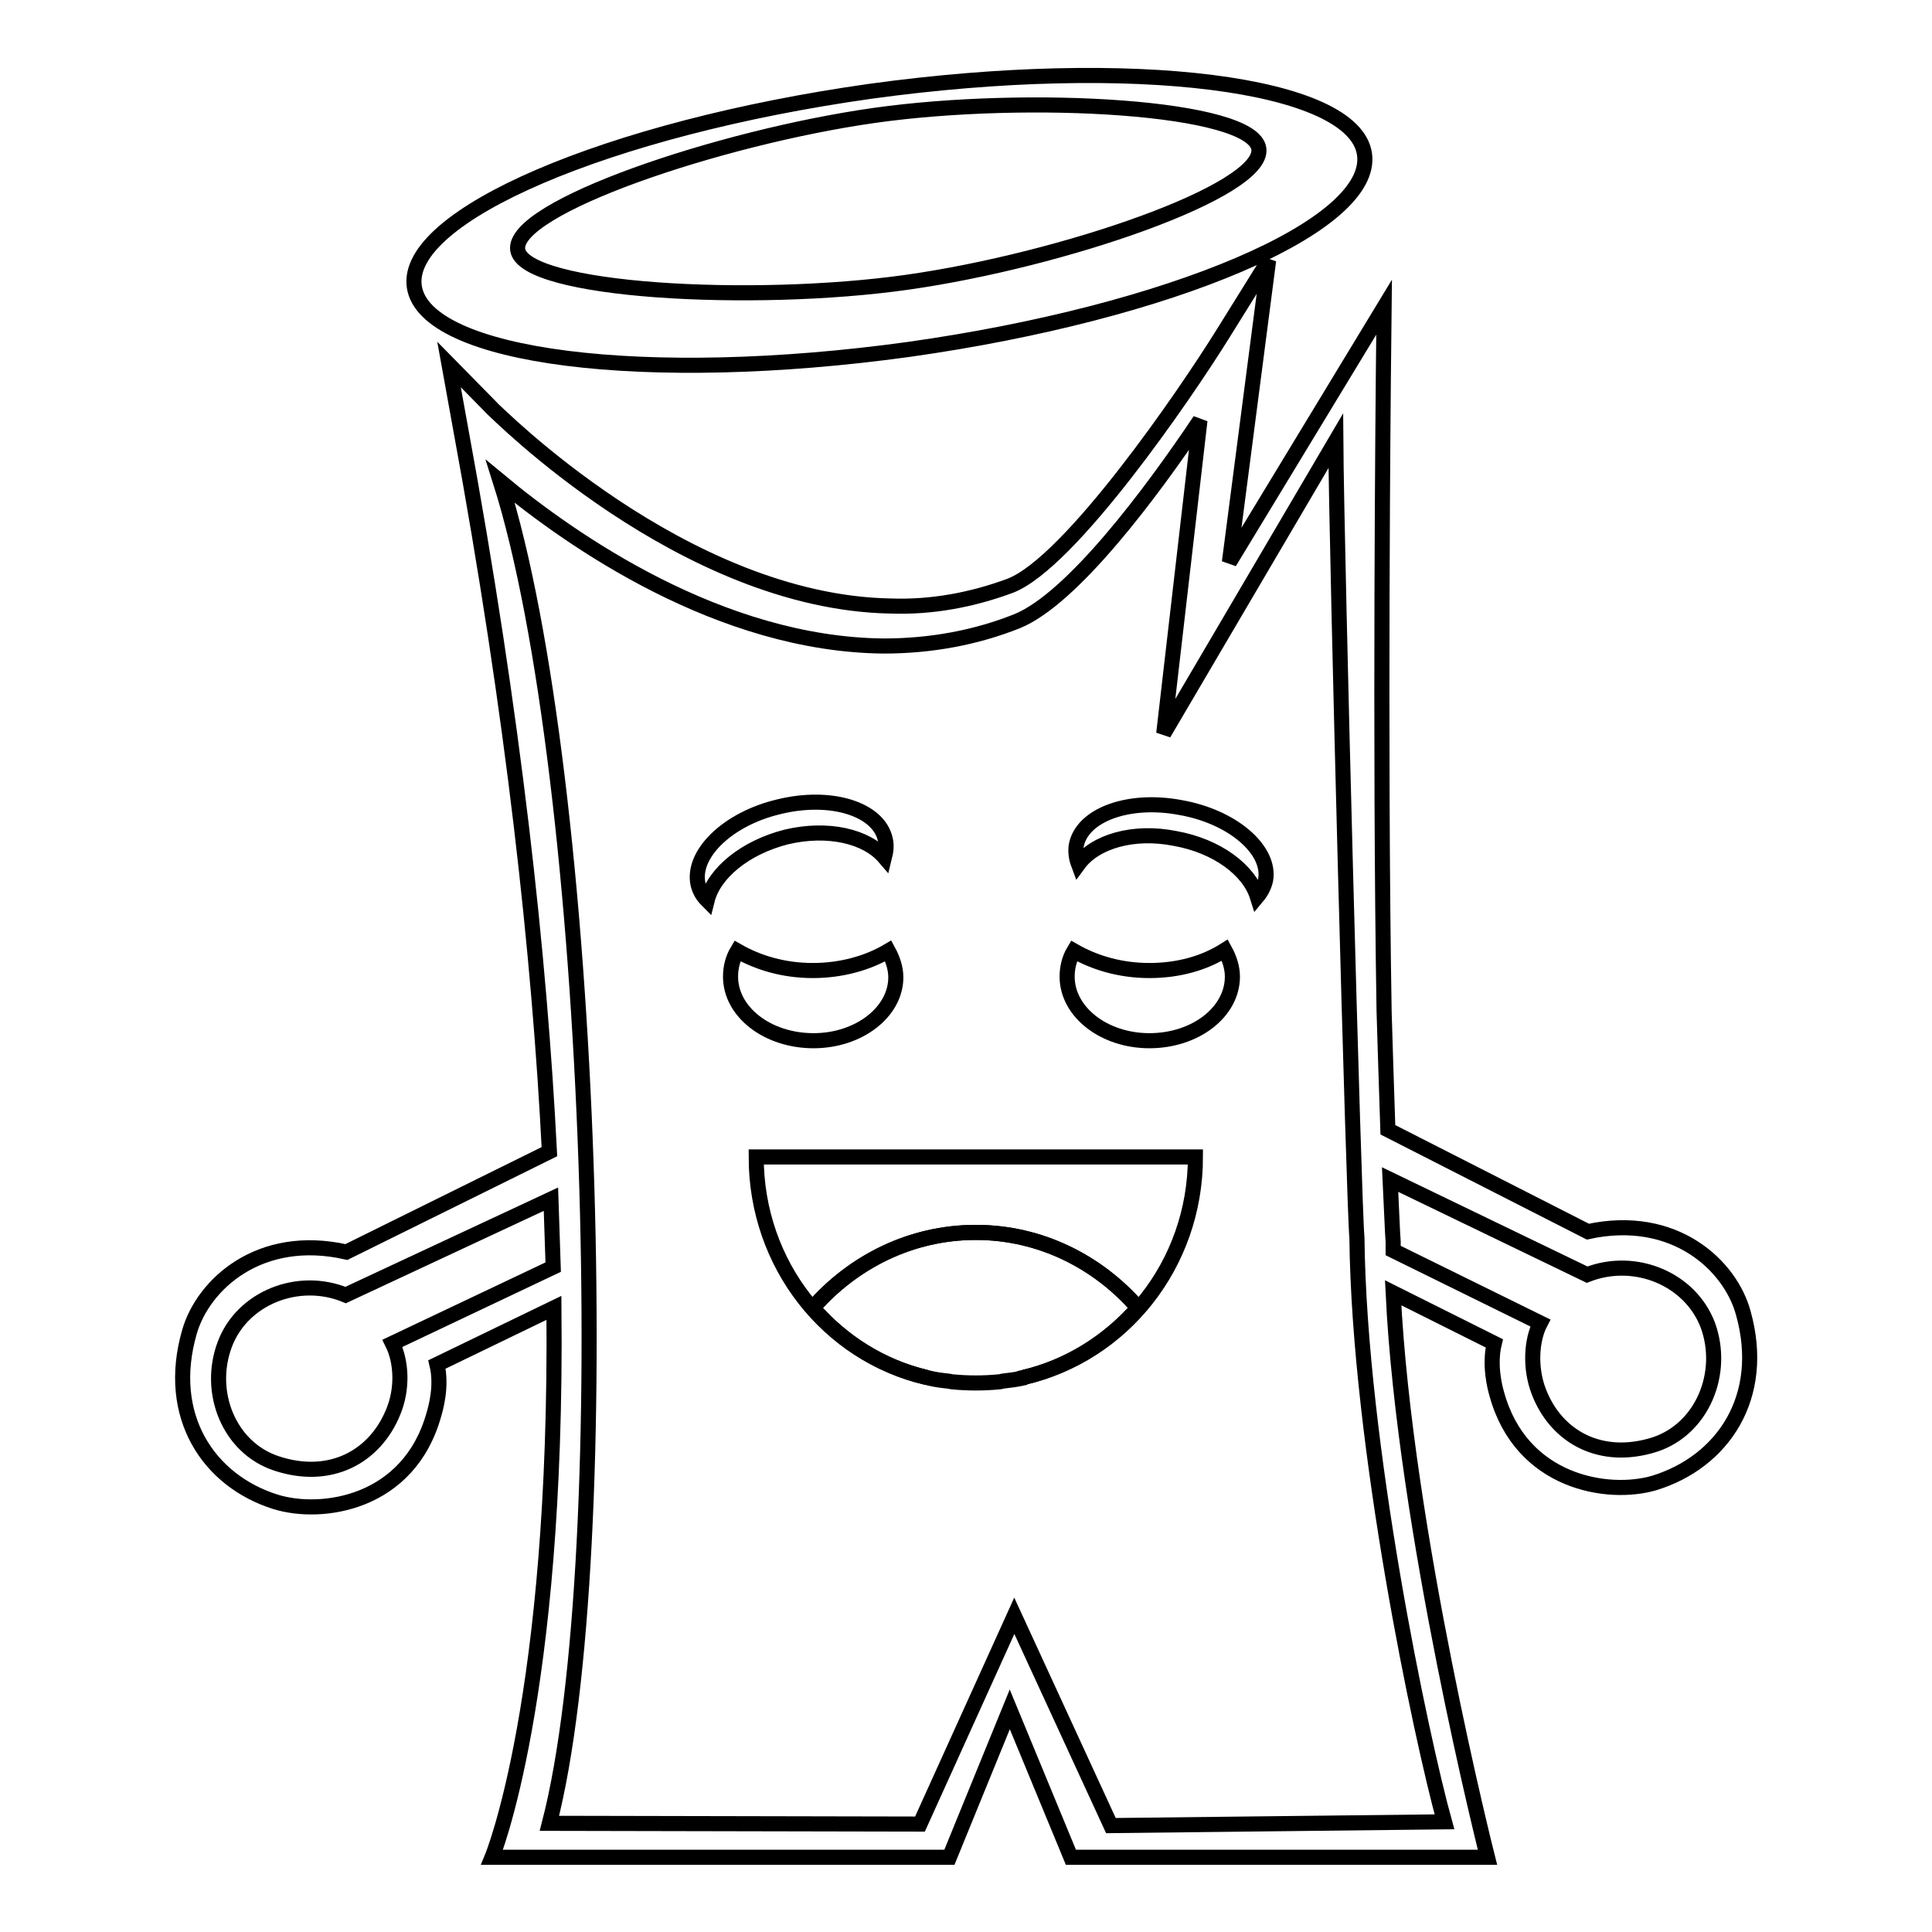
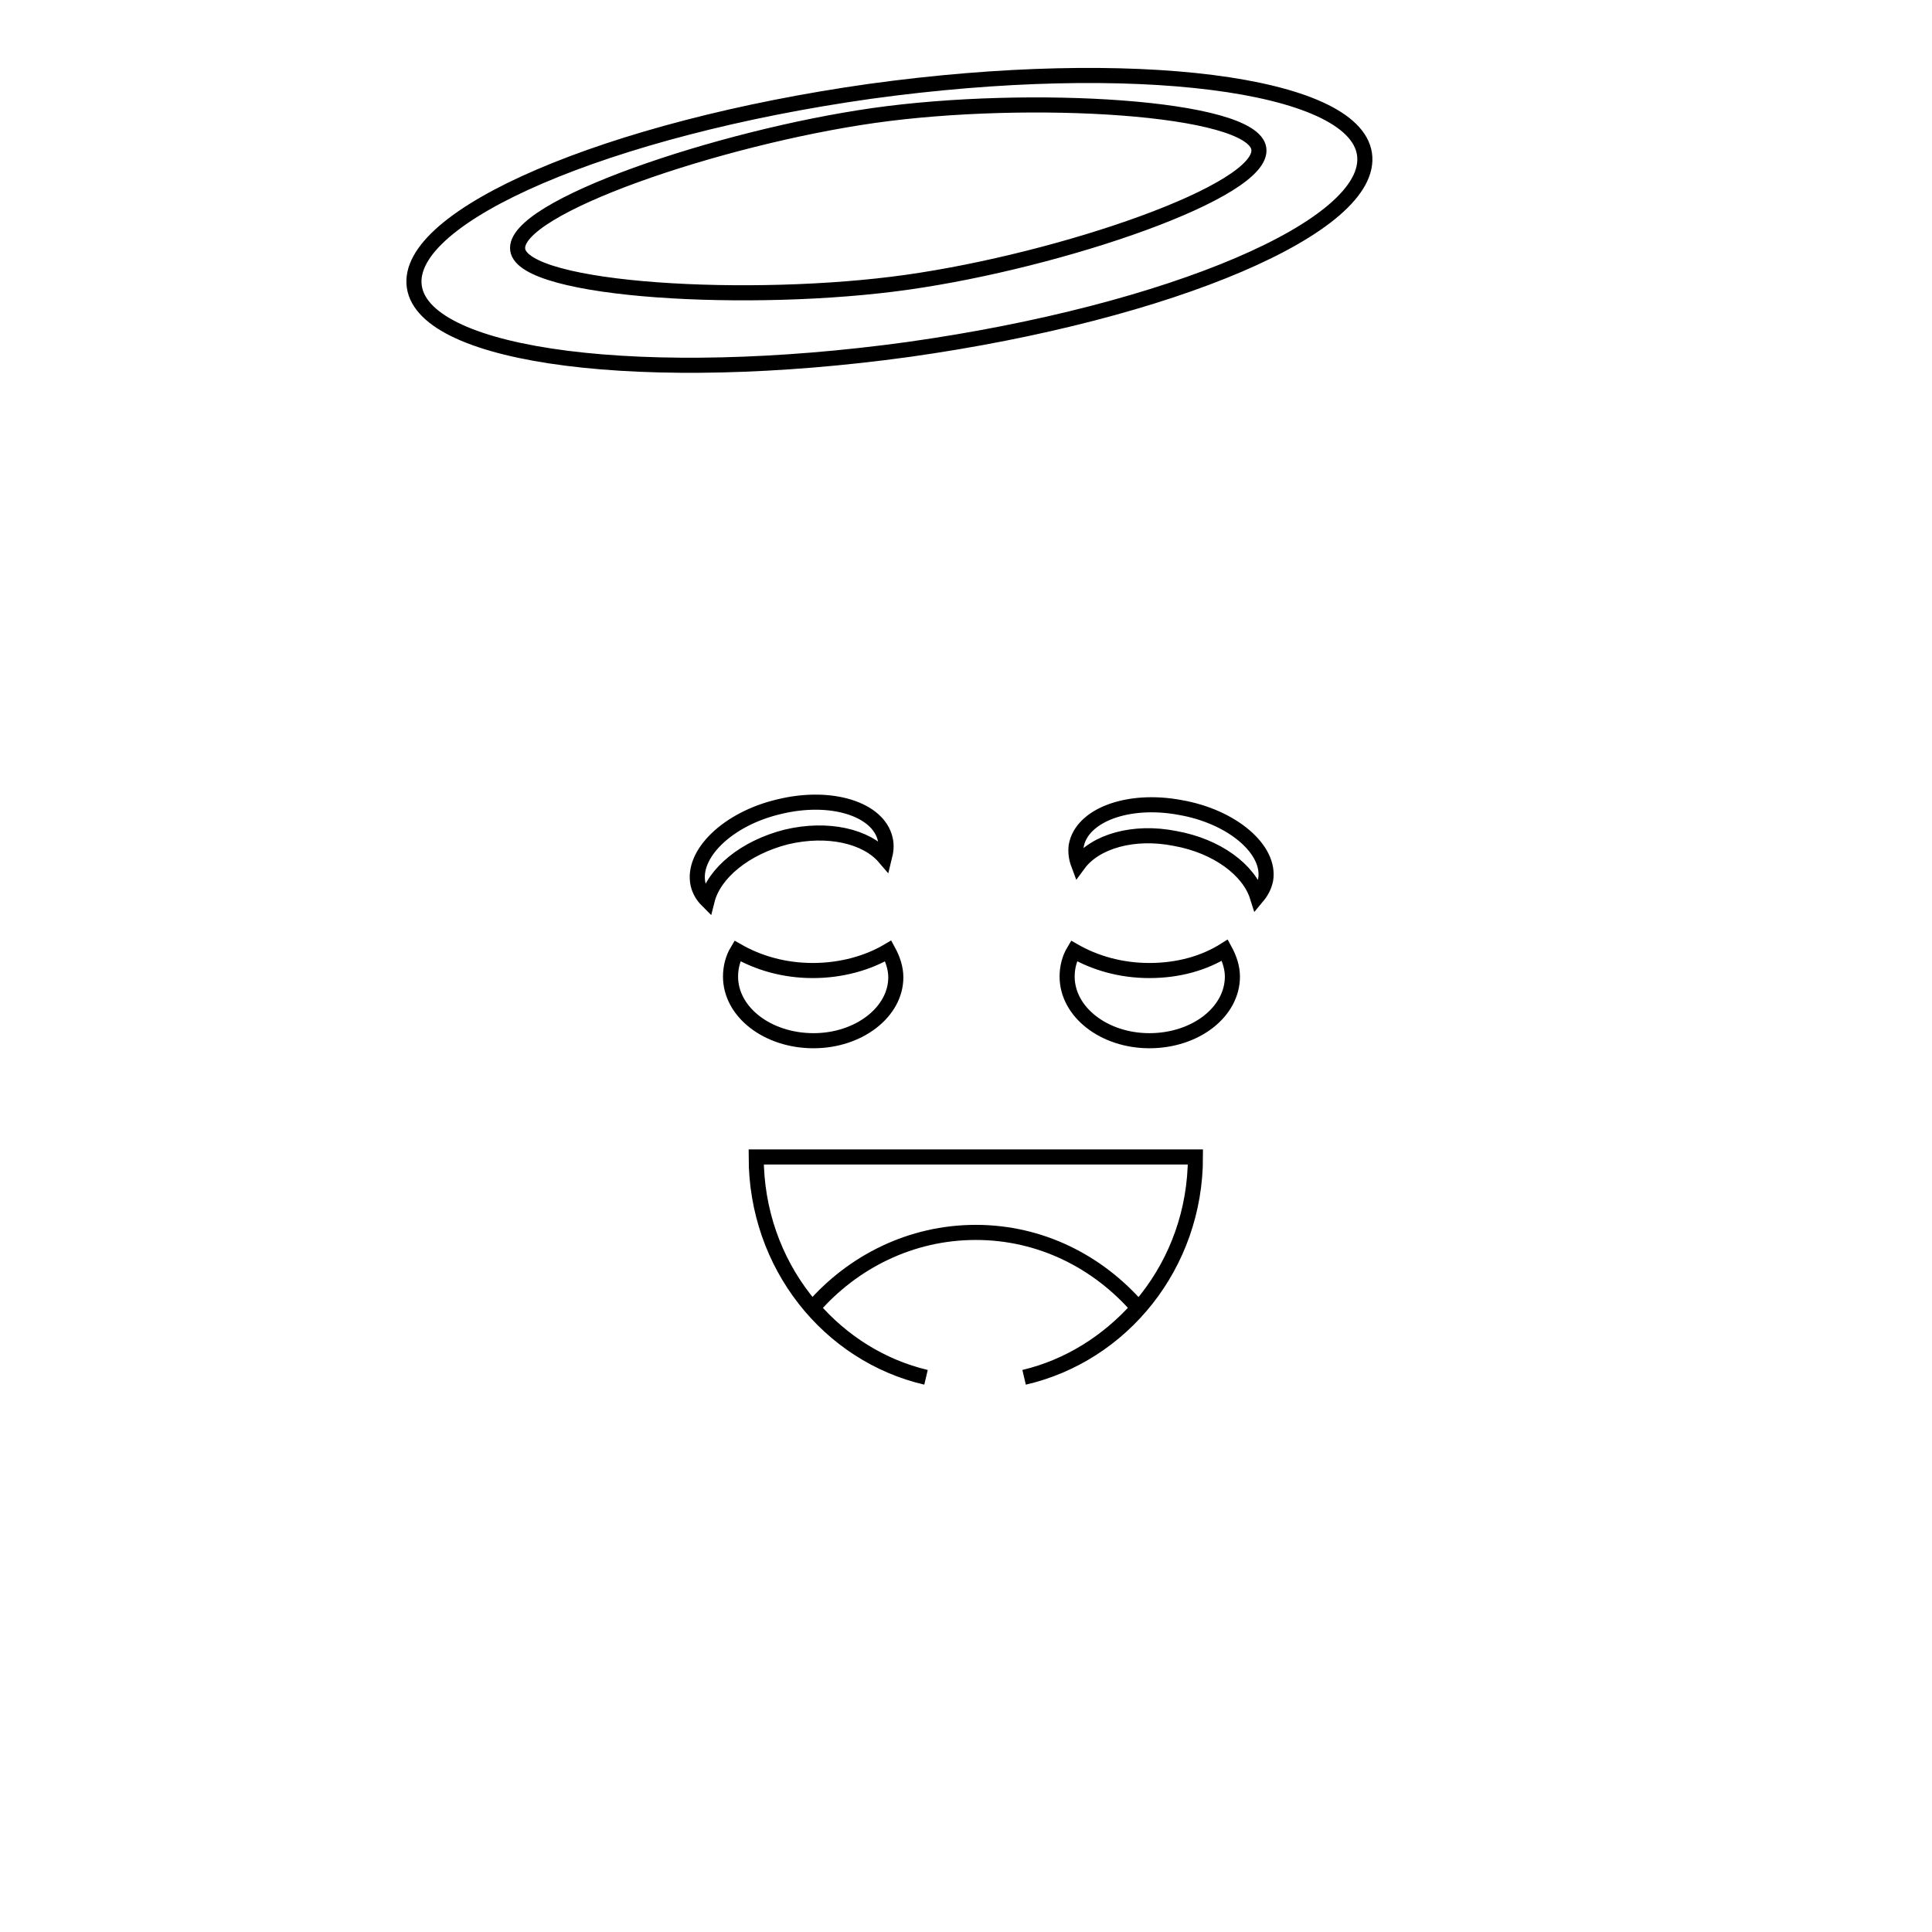
<svg xmlns="http://www.w3.org/2000/svg" version="1.1" x="0px" y="0px" viewBox="0 0 256 256" enable-background="new 0 0 256 256" xml:space="preserve">
  <g>
    <path stroke-width="2" fill-opacity="0" stroke="#000000" d="M120.4,46.3c34.8-4.9,61.8-16.4,60.4-25.9c-1.4-9.4-30.7-13.1-65.5-8.3C80.6,17,53.5,28.6,54.9,38 C56.3,47.4,85.6,51.1,120.4,46.3z M115.8,15.3c20.5-2.9,50.2-1.2,51,4.4c0.8,5.6-26.1,14.8-46.6,17.7c-20.5,2.9-50.8,1.2-51.6-4.3 C67.8,27.5,95.4,18.2,115.8,15.3z" />
    <path stroke-width="2" fill-opacity="0" stroke="#000000" d="M118.7,129.5c0-1.2-0.4-2.4-1-3.5c-2.7,1.6-6.2,2.6-10,2.6c-3.8,0-7.2-1-10-2.6c-0.6,1-0.9,2.2-0.9,3.4 c0,4.7,4.9,8.5,11,8.5C113.8,137.9,118.7,134.1,118.7,129.5z M152.3,128.6c-3.8,0-7.2-1-10-2.6c-0.6,1-0.9,2.2-0.9,3.4 c0,4.7,4.9,8.5,10.9,8.5c6.1,0,11-3.8,11-8.5c0-1.2-0.4-2.4-1-3.5C159.6,127.6,156.2,128.6,152.3,128.6L152.3,128.6z M117.2,113.6 c0.2-0.8,0.3-1.6,0.1-2.4c-0.9-4-7.2-6-14.1-4.3c-6.8,1.6-11.6,6.3-10.7,10.3c0.2,0.8,0.6,1.5,1.2,2.1c0.9-3.6,5-7,10.5-8.4 C109.7,109.6,114.8,110.8,117.2,113.6z M156.4,107c-6.9-1.3-13.1,1-13.8,5.1c-0.1,0.8,0,1.6,0.3,2.4c2.2-3,7.3-4.5,12.8-3.4 c5.6,1,9.8,4.2,10.9,7.7c0.5-0.6,0.9-1.3,1.1-2.2C168.4,112.6,163.3,108.2,156.4,107L156.4,107z" />
-     <path stroke-width="2" fill-opacity="0" stroke="#000000" d="M231,174c-1.7-6.3-9.1-13.3-20.6-10.8l-26.5-13.5c-0.2-6-0.4-12.2-0.5-15.7c-0.6-35.6-0.1-83.6-0.1-84 l0.1-9.3l-20.5,33.8l5.2-40l-6.1,9.8c-5.1,8.2-20.2,30.2-28.1,33.3c-5.1,1.9-10.5,2.9-15.9,2.7c-27.5-0.5-52.4-25.9-52.7-26.1 l-5.8-5.9l1.5,8.3c7.1,38.5,10.5,70.3,11.8,96l-26.9,13.3c-11.5-2.6-19,4.3-20.8,10.6c-3.2,11.1,2.5,19.7,11.4,22.5 c6.1,1.9,17.7,0.3,21-11.6c0.2-0.7,1.1-3.7,0.4-6.6l15.5-7.5c0.5,51.8-8.2,72.8-8.2,72.8h60.6l8-19.6l8.1,19.6h55.2 c0,0-11-43.4-12.5-74.8l13.4,6.7c-0.7,2.9,0.1,5.9,0.3,6.6c3.2,11.9,14.8,13.7,20.9,11.9C228.3,193.7,234.1,185.1,231,174L231,174z  M52,178c1.2,2.4,1.4,6,0.1,9.1c-2.4,5.9-8.3,9.2-15.5,6.8c-6.3-2.1-9.2-9.5-6.8-15.8c2.3-6.1,9.7-9.1,16-6.5L73,158.9 c0.1,3.1,0.2,6.1,0.3,9L52,178L52,178z M191.4,241.4l-44.2,0.5l-12.8-27.8l-12.5,27.6l-49.1-0.1c9.2-35.6,5.9-138.7-6.5-177.8 c9.4,7.8,29.1,21.6,50.8,21.8c6.2,0,12.2-1.1,17.7-3.3c7.3-3,17.7-16.9,24.2-26.6l-4.8,41.5L177,58.4c0.1,15.3,2.4,101.7,2.8,105.6 C180.1,191.5,188.3,230.2,191.4,241.4L191.4,241.4z M219.3,191.4c-7.2,2.3-13.1-1-15.4-7c-1.2-3.1-1-6.8,0.2-9.1l-19.5-9.6 c0-0.4,0-0.8,0-1.2c-0.1-1.1-0.2-4.2-0.4-8.2l26.1,12.6c6.4-2.5,13.7,0.6,16,6.7C228.6,181.9,225.6,189.3,219.3,191.4z" />
    <path stroke-width="2" fill-opacity="0" stroke="#000000" d="M122.7,182.5c-5.9-1.4-11.1-4.7-15-9.2c5.3-6.1,13-10,21.6-10c8.6,0,16.2,3.9,21.5,10 c-4,4.5-9.2,7.8-15.1,9.2c13-3,22.7-14.9,22.7-29.2h-58.2C100.2,167.6,109.8,179.5,122.7,182.5z" />
-     <path stroke-width="2" fill-opacity="0" stroke="#000000" d="M150.8,173.3c-5.3-6.1-13-10-21.5-10c-8.6,0-16.2,3.9-21.6,10c3.9,4.5,9.1,7.8,15,9.2l0.4,0.1 c0.8,0.2,1.6,0.3,2.5,0.4c0.2,0,0.4,0.1,0.6,0.1c2.1,0.2,4.1,0.2,6.2,0c0.2,0,0.4-0.1,0.5-0.1c0.9-0.1,1.7-0.2,2.6-0.4 c0.1,0,0.2,0,0.2-0.1C141.6,181.1,146.9,177.8,150.8,173.3L150.8,173.3z" />
  </g>
</svg>